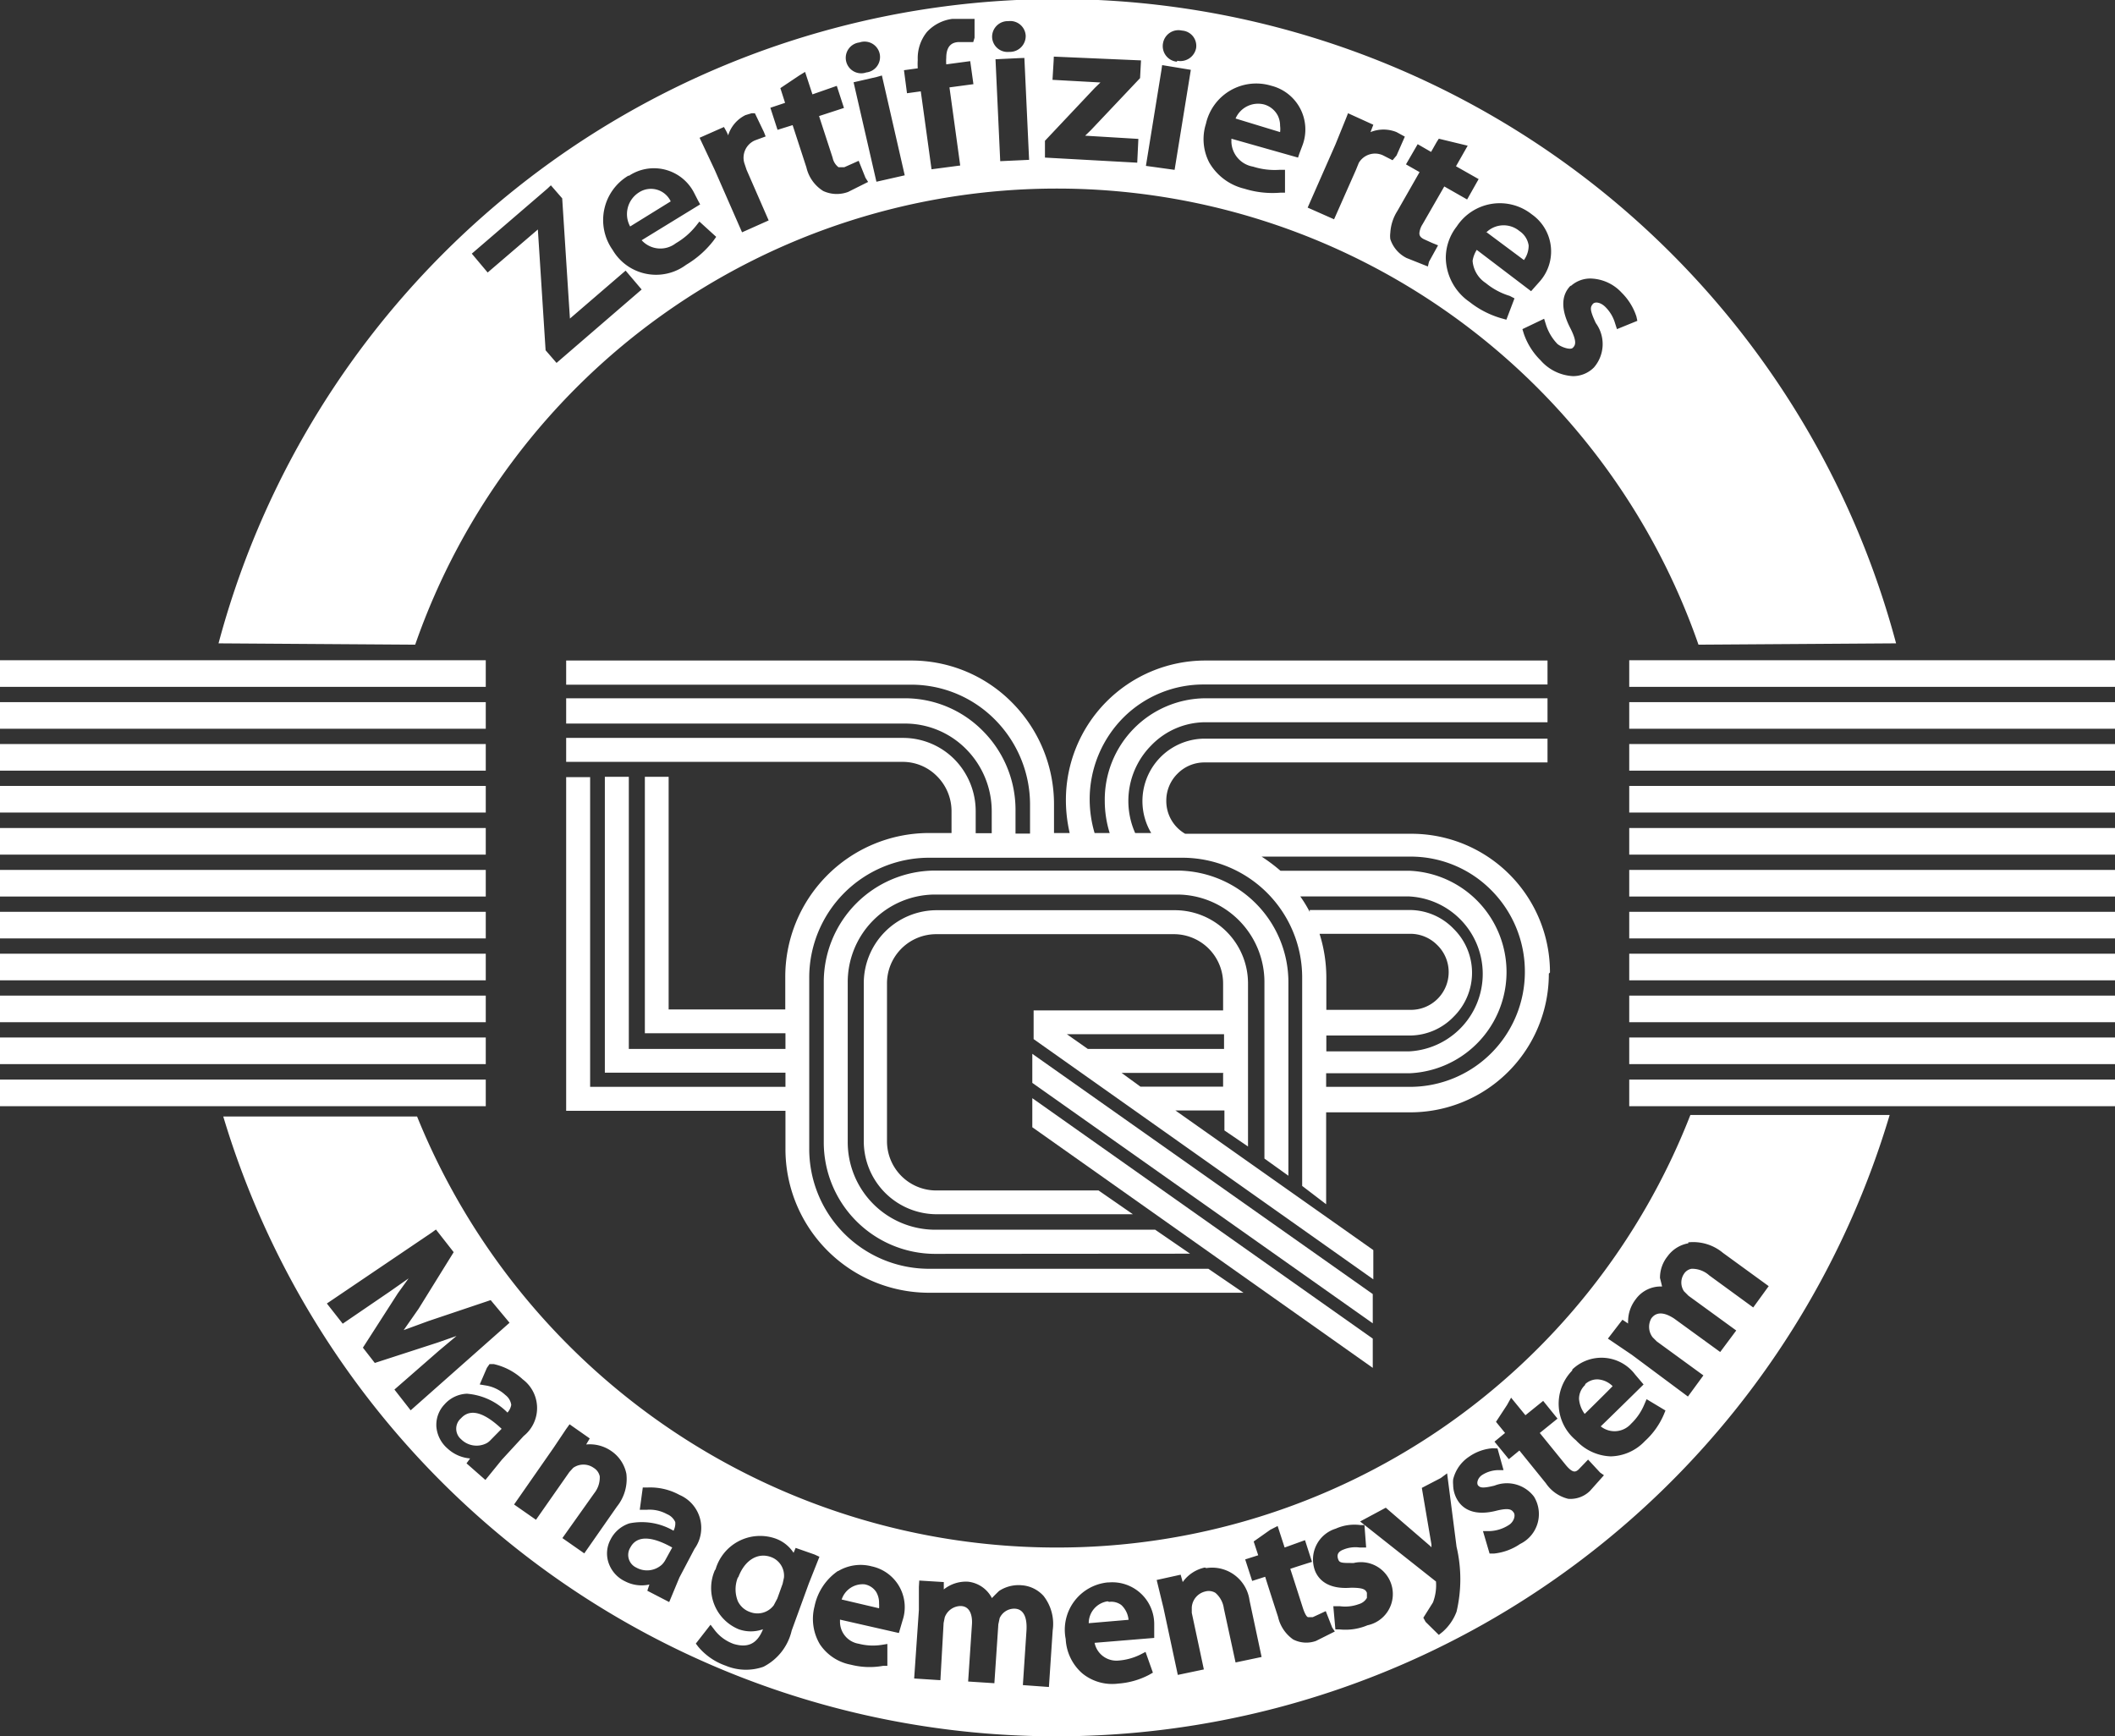
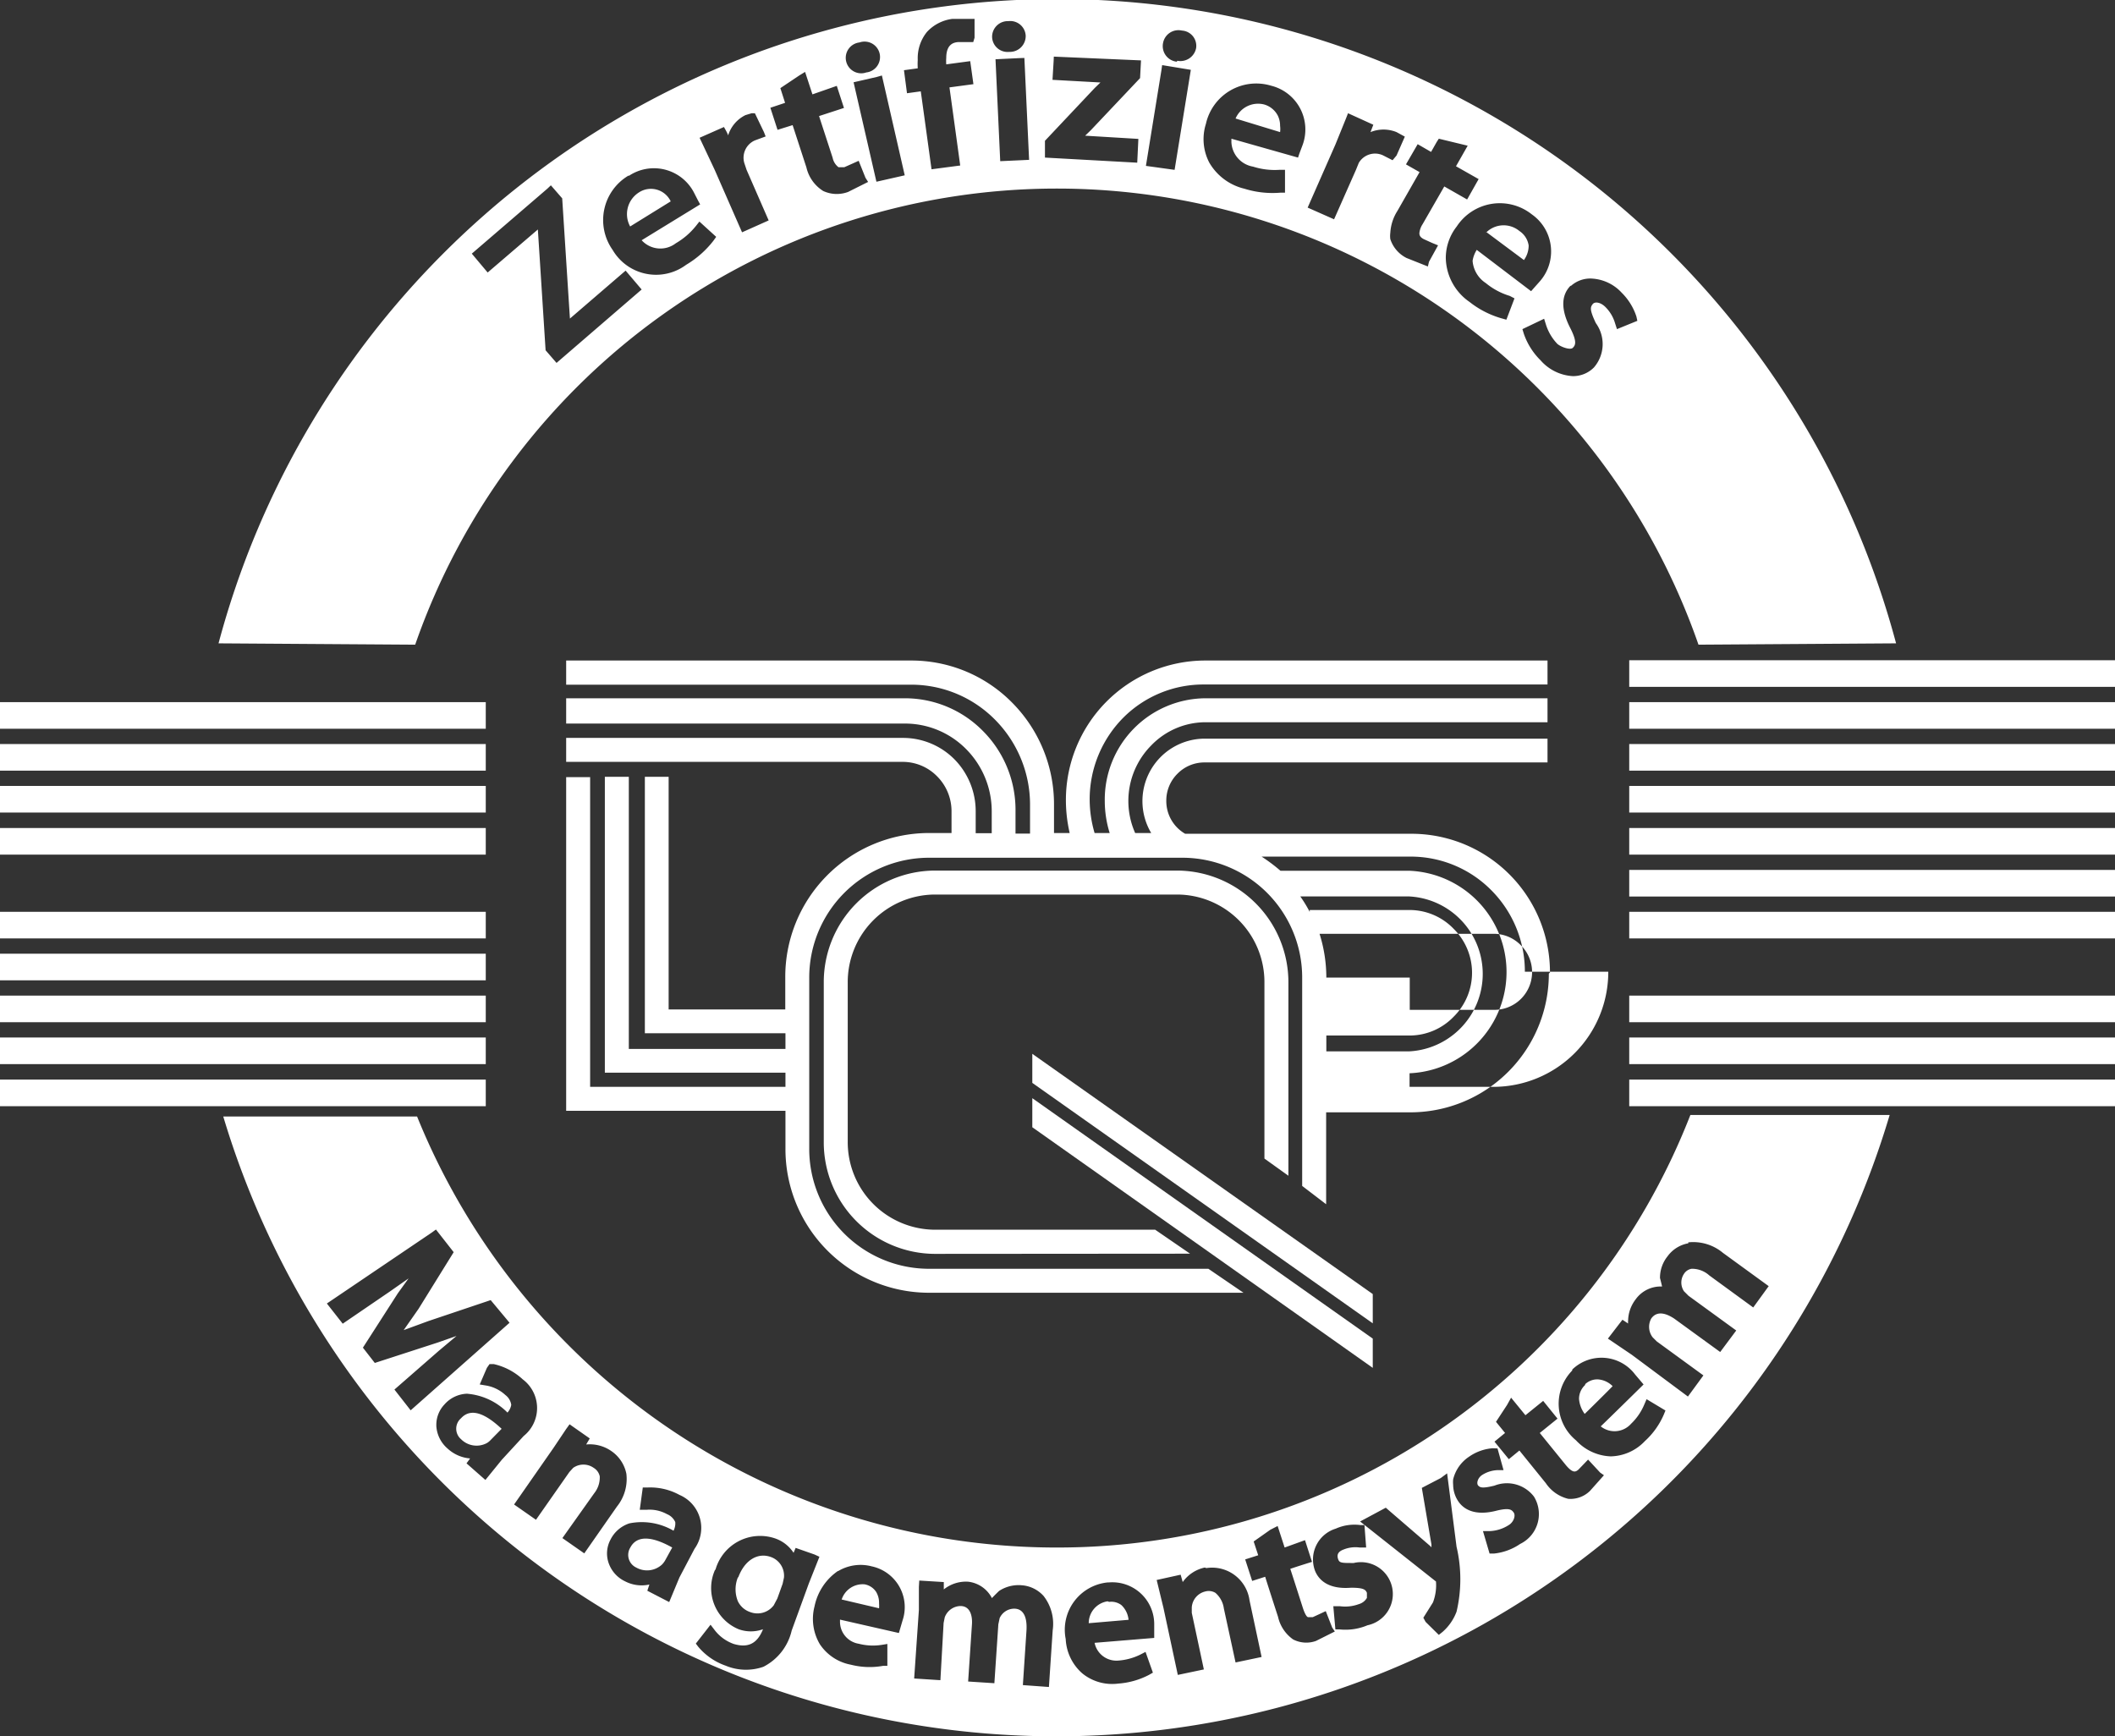
<svg xmlns="http://www.w3.org/2000/svg" viewBox="0 0 112.07 92">
  <rect x="0" y="0" width="112.07" height="92" fill="#333333" stroke="none" />
  <defs>
    <style>.cls-1,.cls-2{fill:none;stroke:#fff;stroke-miterlimit:10;}.cls-1{stroke-width:1.41px;}.cls-2{stroke-width:1.41px;}.cls-3{fill:#fff;}</style>
  </defs>
  <g id="Layer_2" data-name="Layer 2">
    <g id="Ebene_1" data-name="Ebene 1">
      <line class="cls-1" x1="86.33" y1="35.69" x2="112.07" y2="35.69" />
      <line class="cls-1" x1="86.33" y1="37.91" x2="112.07" y2="37.91" />
      <line class="cls-2" x1="86.33" y1="40.13" x2="112.07" y2="40.13" />
      <line class="cls-2" x1="86.33" y1="42.35" x2="112.07" y2="42.35" />
      <line class="cls-2" x1="86.33" y1="44.58" x2="112.07" y2="44.58" />
      <line class="cls-1" x1="86.33" y1="46.8" x2="112.07" y2="46.8" />
      <line class="cls-1" x1="86.33" y1="49.02" x2="112.07" y2="49.02" />
-       <line class="cls-1" x1="86.33" y1="51.24" x2="112.07" y2="51.24" />
      <line class="cls-1" x1="86.33" y1="53.46" x2="112.07" y2="53.46" />
      <line class="cls-1" x1="86.33" y1="55.68" x2="112.07" y2="55.68" />
      <line class="cls-2" x1="86.33" y1="57.91" x2="112.07" y2="57.91" />
-       <line class="cls-1" y1="35.69" x2="25.74" y2="35.69" />
      <line class="cls-1" y1="37.91" x2="25.74" y2="37.91" />
      <line class="cls-2" y1="40.13" x2="25.74" y2="40.13" />
      <line class="cls-2" y1="42.35" x2="25.74" y2="42.35" />
      <line class="cls-2" y1="44.58" x2="25.74" y2="44.58" />
-       <line class="cls-1" y1="46.8" x2="25.74" y2="46.8" />
      <line class="cls-1" y1="49.02" x2="25.74" y2="49.02" />
      <line class="cls-1" y1="51.24" x2="25.74" y2="51.24" />
      <line class="cls-1" y1="53.46" x2="25.74" y2="53.46" />
      <line class="cls-1" y1="55.68" x2="25.74" y2="55.68" />
      <line class="cls-2" y1="57.91" x2="25.74" y2="57.91" />
      <polygon class="cls-3" points="72.74 72.48 72.74 70.93 54.7 58.19 54.7 59.73 72.74 72.48" />
      <path class="cls-3" d="M63.06,66.43l-1.85-1.27H49.52a4.64,4.64,0,0,1-4.6-4.67V52.07a4.64,4.64,0,0,1,4.6-4.67H62.37A4.64,4.64,0,0,1,67,52.07v9.32l1.27.91V52.07a5.92,5.92,0,0,0-5.88-5.94H49.52a5.91,5.91,0,0,0-5.87,5.94V60.5a5.91,5.91,0,0,0,5.87,5.94Z" />
      <polygon class="cls-3" points="72.74 70.12 72.74 68.57 54.7 55.84 54.7 57.38 72.74 70.12" />
-       <path class="cls-3" d="M64.86,54.8H56.53l1.11.78h7.22Zm0,2.05H59.43l1,.73h4.38v-.72m0-3.31V52.13a2.61,2.61,0,0,0-2.59-2.63H49.62A2.61,2.61,0,0,0,47,52.13v8.32a2.61,2.61,0,0,0,2.59,2.63h8.62l1.82,1.26H49.62a3.87,3.87,0,0,1-3.85-3.89V52.13a3.87,3.87,0,0,1,3.85-3.9H62.27a3.88,3.88,0,0,1,3.86,3.9l0,8.62-1.25-.85V58.84h-2.6l10.49,7.4v1.55l-18-12.73V53.54H64.86" />
-       <path class="cls-3" d="M80.8,51.49A6.1,6.1,0,0,0,79,47.15a6,6,0,0,0-4.26-1.76H66.85a8.94,8.94,0,0,1,1,.75h6.84a5.37,5.37,0,0,1,0,10.73H70.27v.72h4.47a6.09,6.09,0,0,0,6.06-6.1m-10.52.31v1.71h4.45a2,2,0,0,0,1.41-3.45,2,2,0,0,0-1.41-.58H69.92a7.71,7.71,0,0,1,.36,2.32m-.88-3.58h5.33a3.24,3.24,0,0,1,2.3,1,3.27,3.27,0,0,1,0,4.65,3.24,3.24,0,0,1-2.3,1H70.28v.84h4.38a4.11,4.11,0,0,0,0-8.21H68.9a6.91,6.91,0,0,1,.5.82m12.67,3.27a7.34,7.34,0,0,1-7.33,7.35H70.27v4.87L69,62.84v-11a6.35,6.35,0,0,0-6.31-6.39H49.19a6.35,6.35,0,0,0-6.31,6.39v9a6.35,6.35,0,0,0,6.31,6.39l14.84,0,1.86,1.27H49.19a7.61,7.61,0,0,1-7.57-7.65V58.86H30V41.18h1.27V57.59H41.62v-.75H32.05V41.16h1.27V55.58h8.3v-.83H34.17V41.16h1.26V53.49h6.18V51.8a7.62,7.62,0,0,1,7.57-7.66h1.24V43a2.62,2.62,0,0,0-.77-1.87,2.55,2.55,0,0,0-1.82-.76H30V39.1H47.84a3.84,3.84,0,0,1,2.72,1.12A3.92,3.92,0,0,1,51.7,43v1.15h.85V43a4.68,4.68,0,0,0-1.37-3.32,4.55,4.55,0,0,0-3.24-1.34H30V37H47.94a5.8,5.8,0,0,1,4.13,1.72A5.92,5.92,0,0,1,53.81,43v1.17h.77v-1.5a6.39,6.39,0,0,0-1.87-4.55,6.24,6.24,0,0,0-4.44-1.84H30V35H48.27A7.49,7.49,0,0,1,53.6,37.2a7.64,7.64,0,0,1,2.25,5.44v1.5h.83a7.8,7.8,0,0,1-.2-1.74A7.39,7.39,0,0,1,63.81,35H82v1.27H63.81A6,6,0,0,0,59.55,38a6.14,6.14,0,0,0-1.81,4.38A6.36,6.36,0,0,0,58,44.14h.8a5.73,5.73,0,0,1-.26-1.69A5.37,5.37,0,0,1,63.87,37H82v1.27H63.87A4,4,0,0,0,61,39.5a4.18,4.18,0,0,0-.85,4.64H61a3.31,3.31,0,0,1,2.77-5H82v1.26H63.8a2,2,0,0,0-1.4.59,2,2,0,0,0-.6,1.45,2,2,0,0,0,1,1.74h12a7.34,7.34,0,0,1,7.33,7.35" />
+       <path class="cls-3" d="M80.8,51.49A6.1,6.1,0,0,0,79,47.15a6,6,0,0,0-4.26-1.76H66.85a8.94,8.94,0,0,1,1,.75h6.84a5.37,5.37,0,0,1,0,10.73v.72h4.47a6.09,6.09,0,0,0,6.06-6.1m-10.52.31v1.71h4.45a2,2,0,0,0,1.41-3.45,2,2,0,0,0-1.41-.58H69.92a7.71,7.71,0,0,1,.36,2.32m-.88-3.58h5.33a3.24,3.24,0,0,1,2.3,1,3.27,3.27,0,0,1,0,4.65,3.24,3.24,0,0,1-2.3,1H70.28v.84h4.38a4.11,4.11,0,0,0,0-8.21H68.9a6.91,6.91,0,0,1,.5.82m12.67,3.27a7.34,7.34,0,0,1-7.33,7.35H70.27v4.87L69,62.84v-11a6.35,6.35,0,0,0-6.31-6.39H49.19a6.35,6.35,0,0,0-6.31,6.39v9a6.35,6.35,0,0,0,6.31,6.39l14.84,0,1.86,1.27H49.19a7.61,7.61,0,0,1-7.57-7.65V58.86H30V41.18h1.27V57.59H41.62v-.75H32.05V41.16h1.27V55.58h8.3v-.83H34.17V41.16h1.26V53.49h6.18V51.8a7.62,7.62,0,0,1,7.57-7.66h1.24V43a2.62,2.62,0,0,0-.77-1.87,2.55,2.55,0,0,0-1.82-.76H30V39.1H47.84a3.84,3.84,0,0,1,2.72,1.12A3.92,3.92,0,0,1,51.7,43v1.15h.85V43a4.68,4.68,0,0,0-1.37-3.32,4.55,4.55,0,0,0-3.24-1.34H30V37H47.94a5.8,5.8,0,0,1,4.13,1.72A5.92,5.92,0,0,1,53.81,43v1.17h.77v-1.5a6.39,6.39,0,0,0-1.87-4.55,6.24,6.24,0,0,0-4.44-1.84H30V35H48.27A7.49,7.49,0,0,1,53.6,37.2a7.64,7.64,0,0,1,2.25,5.44v1.5h.83a7.8,7.8,0,0,1-.2-1.74A7.39,7.39,0,0,1,63.81,35H82v1.27H63.81A6,6,0,0,0,59.55,38a6.14,6.14,0,0,0-1.81,4.38A6.36,6.36,0,0,0,58,44.14h.8a5.73,5.73,0,0,1-.26-1.69A5.37,5.37,0,0,1,63.87,37H82v1.27H63.87A4,4,0,0,0,61,39.5a4.18,4.18,0,0,0-.85,4.64H61a3.31,3.31,0,0,1,2.77-5H82v1.26H63.8a2,2,0,0,0-1.4.59,2,2,0,0,0-.6,1.45,2,2,0,0,0,1,1.74h12a7.34,7.34,0,0,1,7.33,7.35" />
      <path class="cls-3" d="M11.58,34.09a46,46,0,0,1,88.89,0L90,34.16a36,36,0,0,0-68,0ZM29,10l-4,3.44.84,1,2.66-2.28c.06.91.41,6.4.41,6.4l.58.67L34,15.34l-.85-1-2.95,2.54c-.06-.9-.41-6.37-.41-6.37l-.6-.69Zm4.31-.7h0a2.74,2.74,0,0,0-.85,3.94,2.67,2.67,0,0,0,3.9.79,5.16,5.16,0,0,0,1.44-1.27l.15-.21-.89-.81-.19.24a3.85,3.85,0,0,1-1.06.91A1.34,1.34,0,0,1,34,12.73l3.1-1.9-.11-.2-.22-.43A2.39,2.39,0,0,0,33.32,9.32ZM33.39,12a1.36,1.36,0,0,1,.46-1.8,1.16,1.16,0,0,1,1.69.47ZM39.83,6l-.33.1h0a1.79,1.79,0,0,0-.92,1.08c0-.08-.22-.45-.22-.45l-1.29.57L37.87,9l1.45,3.31,1.41-.63L39.56,9l-.12-.36A1,1,0,0,1,40,7.44l.57-.21L40.48,7,40,6Zm2.52-2-1,.67.25.78-.78.26.38,1.17L42,6.63l.73,2.24a2,2,0,0,0,.89,1.25,1.71,1.71,0,0,0,1.32.05L46,9.64l-.14-.22-.36-.9-.31.14-.45.2h-.31a.84.84,0,0,1-.31-.5l-.72-2.21,1.32-.43-.38-1.17L43.05,5l-.39-1.19Zm3.54-.16a.82.82,0,1,0-.35-1.59.82.82,0,1,0,.33,1.6Zm.56.24-1.22.28,1.21,5.27,1.5-.34L46.73,4Zm2.67-2.39a2.2,2.2,0,0,0-.49,1.48,3.64,3.64,0,0,0,0,.45l-.73.1.16,1.22.73-.1c.07.49.57,4.13.57,4.13l1.52-.2s-.5-3.65-.57-4.14l1.27-.17-.17-1.22-1.27.17a2.24,2.24,0,0,1,0-.34c0-.76.43-.82.62-.84l.81,0L51.64,2l0-1h-.23l-.94,0A2.21,2.21,0,0,0,49.12,1.69Zm4.37,1.06a.84.84,0,0,0,.86-.86.82.82,0,0,0-.92-.77.83.83,0,0,0-.86.85.82.82,0,0,0,.9.78Zm.51.33-1.25.06L53,8.54l1.53-.07-.25-5.4Zm1.83.15-.06,1,2.54.14-.3.29-2.64,2.8,0,.89,4.89.27.06-1.26L57.5,7.19l.3-.29,2.61-2.76.05-.94L55.84,3Zm5.71.5-.82,5.06L62.24,9,63.1,3.7l-1.52-.25Zm.84-.51a.85.85,0,0,0,1-.67.81.81,0,0,0-.75-.93.83.83,0,0,0-1,.65.83.83,0,0,0,.73,1ZM63.9,6.56h0a2.69,2.69,0,0,0,.18,2.06A2.94,2.94,0,0,0,65.94,10a5,5,0,0,0,1.9.21l.25,0V9l-.31,0a3.77,3.77,0,0,1-1.38-.17,1.38,1.38,0,0,1-1.15-1.29c0-.06,0-.13,0-.19l3.53,1,.07-.21.17-.45a2.39,2.39,0,0,0-1.67-3.15A2.73,2.73,0,0,0,63.9,6.56Zm1.57-.28L67.83,7a1.28,1.28,0,0,0,0-.33,1.2,1.2,0,0,0-.13-.56A1.18,1.18,0,0,0,67,5.54,1.3,1.3,0,0,0,65.47,6.28Zm5.85,0-.56,1.38h0L69.29,11l1.4.62L71.85,9,72,8.63a1,1,0,0,1,1.28-.4l.51.26L74,8.24l.44-1L74,7a1.83,1.83,0,0,0-1.38,0s.15-.39.15-.39L71.43,6Zm4.81,1.24-.3.53-.71-.41L74.5,8.71l.72.41-1.17,2.05a2.42,2.42,0,0,0-.38,1.17,1.26,1.26,0,0,0,0,.33,1.71,1.71,0,0,0,.86,1l1.13.45.06-.25L76.2,13l-.32-.13-.44-.2c-.13-.07-.23-.15-.23-.31a1.06,1.06,0,0,1,.17-.48l1.15-2,1.21.69.61-1.08-1.2-.68.62-1.09-1.53-.37ZM77.19,12a2.71,2.71,0,0,0-.58,1.64A2.89,2.89,0,0,0,77.87,16a4.9,4.9,0,0,0,1.7.87l.25.07.43-1.13L80,15.68A3.67,3.67,0,0,1,78.73,15a1.55,1.55,0,0,1-.7-1.18,1.55,1.55,0,0,1,.22-.58l2.88,2.19.15-.17.32-.36a2.4,2.4,0,0,0-.43-3.54A2.73,2.73,0,0,0,77.19,12Zm1.56.29,2,1.49a1.3,1.3,0,0,0,.25-.73S81,13,81,13a1.12,1.12,0,0,0-.49-.76A1.31,1.31,0,0,0,78.75,12.32Zm4.48,2.84c-.52.52-.53,1.29,0,2.3.34.69.25.86.11,1s-.67-.06-.83-.22a2.61,2.61,0,0,1-.59-1l-.1-.32-1.15.55.07.23a3.63,3.63,0,0,0,.89,1.42,2.45,2.45,0,0,0,1.71.84,1.55,1.55,0,0,0,1.12-.46,1.89,1.89,0,0,0,.1-2.35c-.34-.72-.29-.84-.17-1s.44-.1.69.16a2,2,0,0,1,.5.85l.1.31L86.76,17l-.05-.23a3.15,3.15,0,0,0-.78-1.26,2.32,2.32,0,0,0-1.6-.75A1.53,1.53,0,0,0,83.23,15.16Z" />
      <path class="cls-3" d="M22.1,59.16A36.56,36.56,0,0,0,56,82,36,36,0,0,0,89.57,59.08h10.56a46.08,46.08,0,0,1-88.3.08Zm.78,6.15-5.56,3.76.84,1.07,2.49-1.7,1-.7-.57.79-1.85,2.88.63.81,3.33-1.08,1-.35-.93.78L20.9,73.63l.86,1.1L27,70.09,26,68.89,22.7,70l-1.31.48.79-1.13,1.86-3-.94-1.2Zm2.92,7.17-.38.88.36.06a2,2,0,0,1,1,.5.79.79,0,0,1,.31.52v0a.82.82,0,0,1-.2.41,3.4,3.4,0,0,0-2.15-1,1.67,1.67,0,0,0-1.19.57,1.57,1.57,0,0,0-.43,1.08v.06a1.71,1.71,0,0,0,.59,1.19,2,2,0,0,0,1.2.53l-.19.26,1,.88.87-1.07,1.16-1.26a1.9,1.9,0,0,0-.05-3,3.34,3.34,0,0,0-1.54-.81l-.22,0ZM26,76.3a.87.87,0,0,1-.21.17,1.16,1.16,0,0,1-1.36-.21.73.73,0,0,1,0-1.11c.6-.66,1.48-.07,2.15.56Zm4-.58-.67,1h0l-2.09,3,1.16.81L30.17,78l.2-.22a.94.94,0,0,1,1.09,0,.69.69,0,0,1,.32.45,1.34,1.34,0,0,1-.29.89L29.8,81.5l1.16.81,1.73-2.48a2.33,2.33,0,0,0,.5-1.74,1.91,1.91,0,0,0-.78-1.19,2,2,0,0,0-1.35-.36l.19-.32-1.07-.75Zm4.29,3.1h-.23L33.9,80l.37,0a1.91,1.91,0,0,1,1.07.23.82.82,0,0,1,.44.42.88.88,0,0,1,0,.16.93.93,0,0,1-.09.3,3.34,3.34,0,0,0-2.34-.39,1.71,1.71,0,0,0-1,.86,1.55,1.55,0,0,0-.11,1.21,1.68,1.68,0,0,0,.88,1,1.9,1.9,0,0,0,1.29.17s-.11.33-.11.33l1.16.6L36,83.59l.8-1.52A1.9,1.9,0,0,0,36,79.21,3.22,3.22,0,0,0,34.31,78.82Zm.95,3.87a1.06,1.06,0,0,1-.16.21,1.17,1.17,0,0,1-1.37.16A.74.74,0,0,1,33.4,82c.42-.79,1.42-.45,2.22,0Zm2.65.49h0a2.36,2.36,0,0,0,1.25,3.15,1.9,1.9,0,0,0,1.29,0c-.31.78-.81,1-1.55.78a2.2,2.2,0,0,1-1-.72l-.23-.3-.78,1,.13.17a3.32,3.32,0,0,0,1.45,1,2.8,2.8,0,0,0,2,.06,2.88,2.88,0,0,0,1.5-1.92l.91-2.5.56-1.41-.26-.12-1-.35-.11.26a1.91,1.91,0,0,0-1-.77A2.46,2.46,0,0,0,37.91,83.18Zm1.21.4a1.69,1.69,0,0,0,0,1.27,1.12,1.12,0,0,0,.65.57A1.08,1.08,0,0,0,41,85.06l.19-.36.28-.78.07-.32a1.05,1.05,0,0,0-.7-1.1C40.14,82.25,39.45,82.68,39.12,83.58Zm5.29-.33a3,3,0,0,0-1.23,1.87,2.63,2.63,0,0,0,.28,2,2.53,2.53,0,0,0,1.65,1.09,4,4,0,0,0,1.7.06l.23,0,0-1.16-.31.05a3,3,0,0,1-1.2-.06,1.18,1.18,0,0,1-1-1.17s0-.08,0-.11l3.12.71.19-.65A2.21,2.21,0,0,0,46.2,83,2.32,2.32,0,0,0,44.41,83.25Zm.19,1.5,2,.47a1.56,1.56,0,0,0,0-.26,1.12,1.12,0,0,0-.15-.6.92.92,0,0,0-.62-.41A1.17,1.17,0,0,0,44.6,84.75Zm4.11-.66,0,1.22-.25,3.63,1.39.09L50,86l.06-.3a.91.91,0,0,1,.83-.6c.59,0,.64.66.61,1l-.2,3,1.39.09.21-3.12.07-.33a.85.85,0,0,1,.77-.5c.48,0,.7.43.65,1.18l-.19,2.87,1.38.1.2-3a2.4,2.4,0,0,0-.48-1.82A1.72,1.72,0,0,0,54.14,84a1.88,1.88,0,0,0-1.2.3s-.21.2-.38.38a1.62,1.62,0,0,0-1.27-.87,1.88,1.88,0,0,0-1.28.41v-.39l-1.3-.08Zm10-.24h0a2.52,2.52,0,0,0-2.22,3,2.58,2.58,0,0,0,.88,1.82,2.5,2.5,0,0,0,1.9.54,4.16,4.16,0,0,0,1.63-.46l.21-.12-.39-1.1-.29.15a3.13,3.13,0,0,1-1.15.31A1.18,1.18,0,0,1,58,87.05l3.16-.26V86.1A2.22,2.22,0,0,0,58.75,83.85Zm0,1h0a1.17,1.17,0,0,0-1,1.16l2.11-.18a1.23,1.23,0,0,0-.38-.78A.89.89,0,0,0,58.77,84.88Zm5.15-1.79h0a1.93,1.93,0,0,0-1.17.77l-.11-.39-1.27.28.36,1.48.76,3.55,1.38-.29-.64-3,0-.29a.93.93,0,0,1,.71-.84.69.69,0,0,1,.54.07,1.32,1.32,0,0,1,.45.83l.62,2.86,1.38-.29-.64-3A2,2,0,0,0,63.92,83.09Zm3.47-2-.88.62.24.73-.69.22.37,1.14.69-.22c.13.43.68,2.12.68,2.12a2,2,0,0,0,.8,1.2,1.52,1.52,0,0,0,1.21.08l1-.5-.14-.21-.34-.87-.32.15-.37.17h-.24c-.07,0-.17-.15-.28-.48,0,0-.53-1.66-.67-2.08.31-.11,1.15-.37,1.15-.37l-.37-1.15L68.07,82l-.37-1.14ZM70.78,81h0a1.71,1.71,0,0,0-1.1,2.23c.18.45.66,1,1.91.9.66,0,.77.1.84.27v.27A.72.72,0,0,1,72,85a2.08,2.08,0,0,1-1,.11l-.35,0,.11,1.23.23,0a3,3,0,0,0,1.47-.22,1.69,1.69,0,1,0-.73-3.3c-.66,0-.76,0-.83-.22s0-.39.31-.5a1.66,1.66,0,0,1,.84-.1l.34,0-.09-1.19-.21,0A2.43,2.43,0,0,0,70.78,81Zm5.56-2.68-1,.52.51,3,0,.15a.91.91,0,0,0-.1-.1l-2.32-2-1.36.73L76,83.73l.09.07a2.56,2.56,0,0,1-.16,1.11s-.39.62-.39.62l-.12.19.12.22.7.69.2-.16a2.67,2.67,0,0,0,.74-1.07,7.5,7.5,0,0,0,0-3.44l-.5-3.89Zm2.75-1.58a2.51,2.51,0,0,0-1.25.45A2,2,0,0,0,77,78.39a1.5,1.5,0,0,0,0,.29,1.59,1.59,0,0,0,.27.87c.27.4.85.81,2.06.49.64-.15.77-.05.88.11s0,.51-.28.67a2,2,0,0,1-1,.31l-.35,0,.35,1.19.23,0a3,3,0,0,0,1.39-.51,1.76,1.76,0,0,0,.73-2.51,1.8,1.8,0,0,0-2.09-.58c-.65.16-.76.1-.86,0s-.05-.39.2-.56a1.65,1.65,0,0,1,.8-.26l.34,0-.32-1.15Zm.77-2.3-.59.9.48.59-.56.46.76.93.56-.46,1.4,1.73a2,2,0,0,0,1.19.83A1.48,1.48,0,0,0,84.25,79l.74-.83-.2-.14-.64-.69-.24.25-.28.29c-.13.1-.27.22-.66-.25l-1.38-1.7.94-.76-.76-.94-.94.76-.76-.93Zm3.45-1.82h0a2.51,2.51,0,0,0,.2,3.7,2.63,2.63,0,0,0,1.84.85,2.56,2.56,0,0,0,1.81-.81,4.07,4.07,0,0,0,1-1.4l.09-.22-1-.6-.13.3a3,3,0,0,1-.69,1,1.17,1.17,0,0,1-1.61.14c.39-.37,2.27-2.22,2.27-2.22l-.45-.53A2.23,2.23,0,0,0,83.31,72.57Zm.68.77a1,1,0,0,0-.32.74,1.54,1.54,0,0,0,.3.79c.24-.23,1.31-1.29,1.48-1.47a1.22,1.22,0,0,0-.79-.36A.94.94,0,0,0,84,73.34Zm5.47-7.51a1.73,1.73,0,0,0-1.1.69,1.81,1.81,0,0,0-.4,1.15v0s.06.22.11.45a1.63,1.63,0,0,0-1.4.68,1.92,1.92,0,0,0-.4,1.13.83.83,0,0,0,0,.15l-.3-.2-.77,1,1.27.86L89.44,74l.82-1.12-2.47-1.8-.22-.22a.91.91,0,0,1-.07-1c.35-.48.9-.19,1.2,0l2.45,1.78L92,70.5l-2.53-1.84-.24-.24a.83.83,0,0,1,0-.92.6.6,0,0,1,.4-.27,1.36,1.36,0,0,1,.94.35l2.33,1.7.82-1.13-2.42-1.76A2.46,2.46,0,0,0,89.46,65.83Z" />
    </g>
  </g>
</svg>